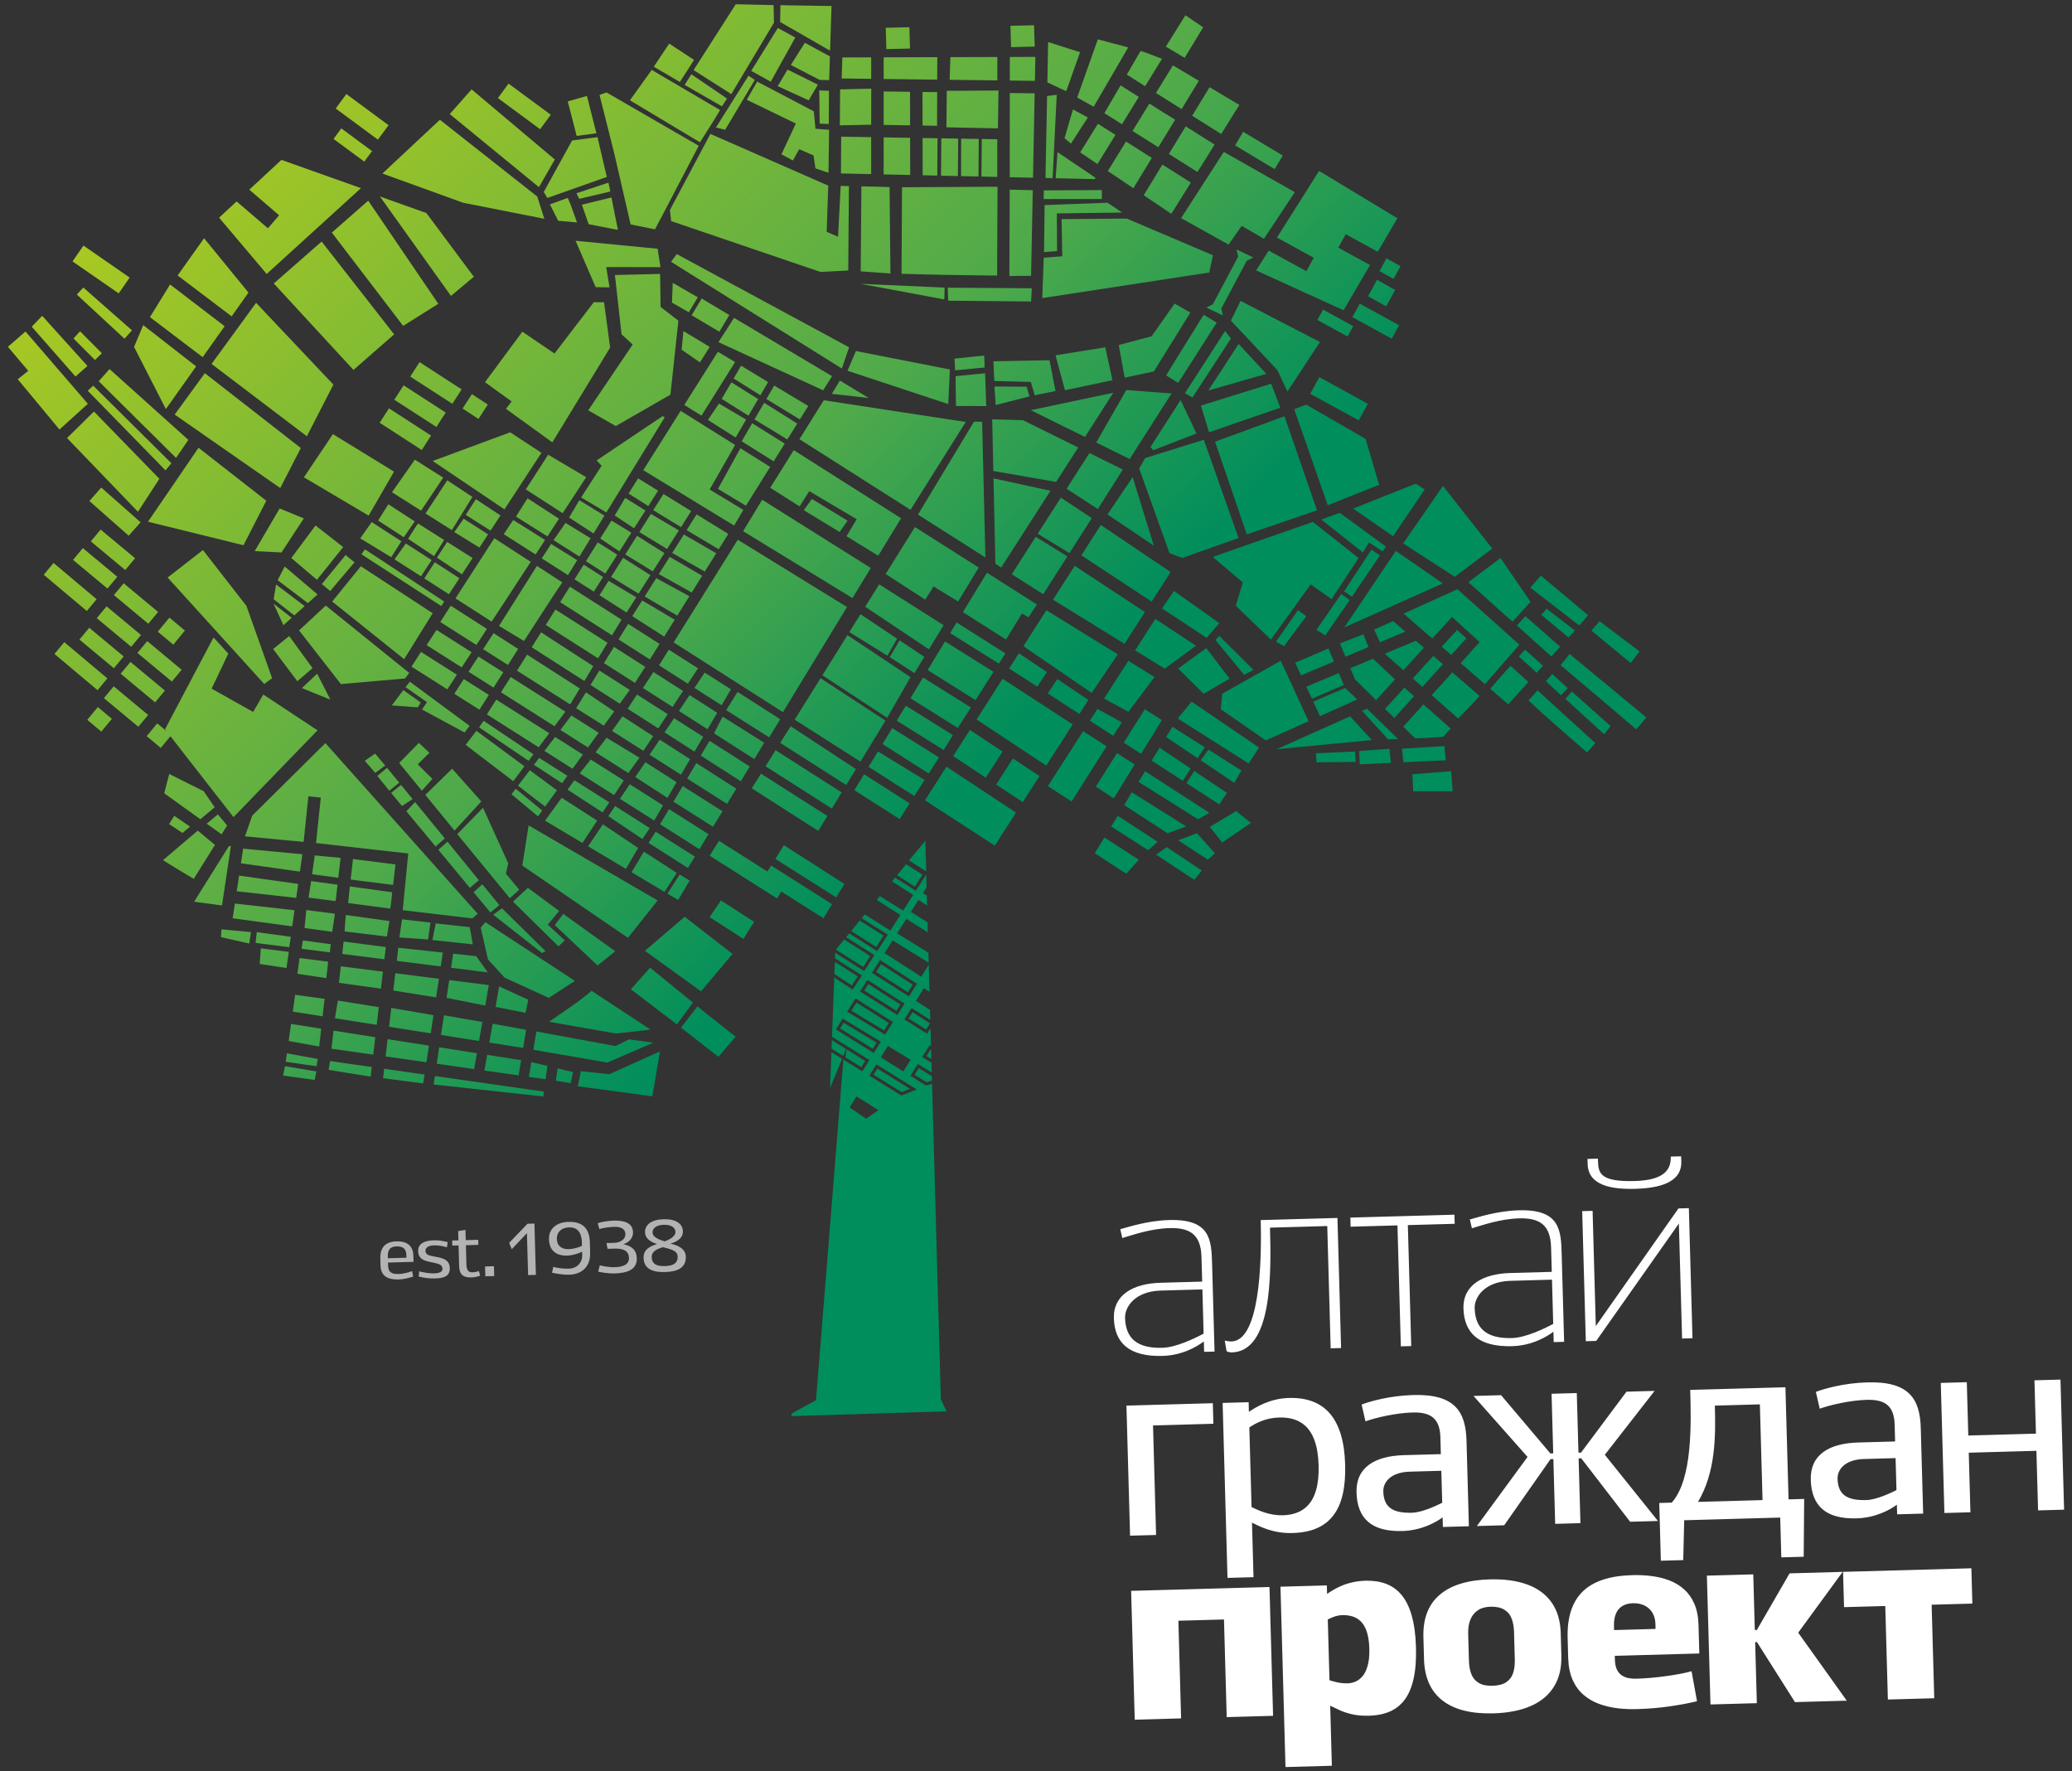
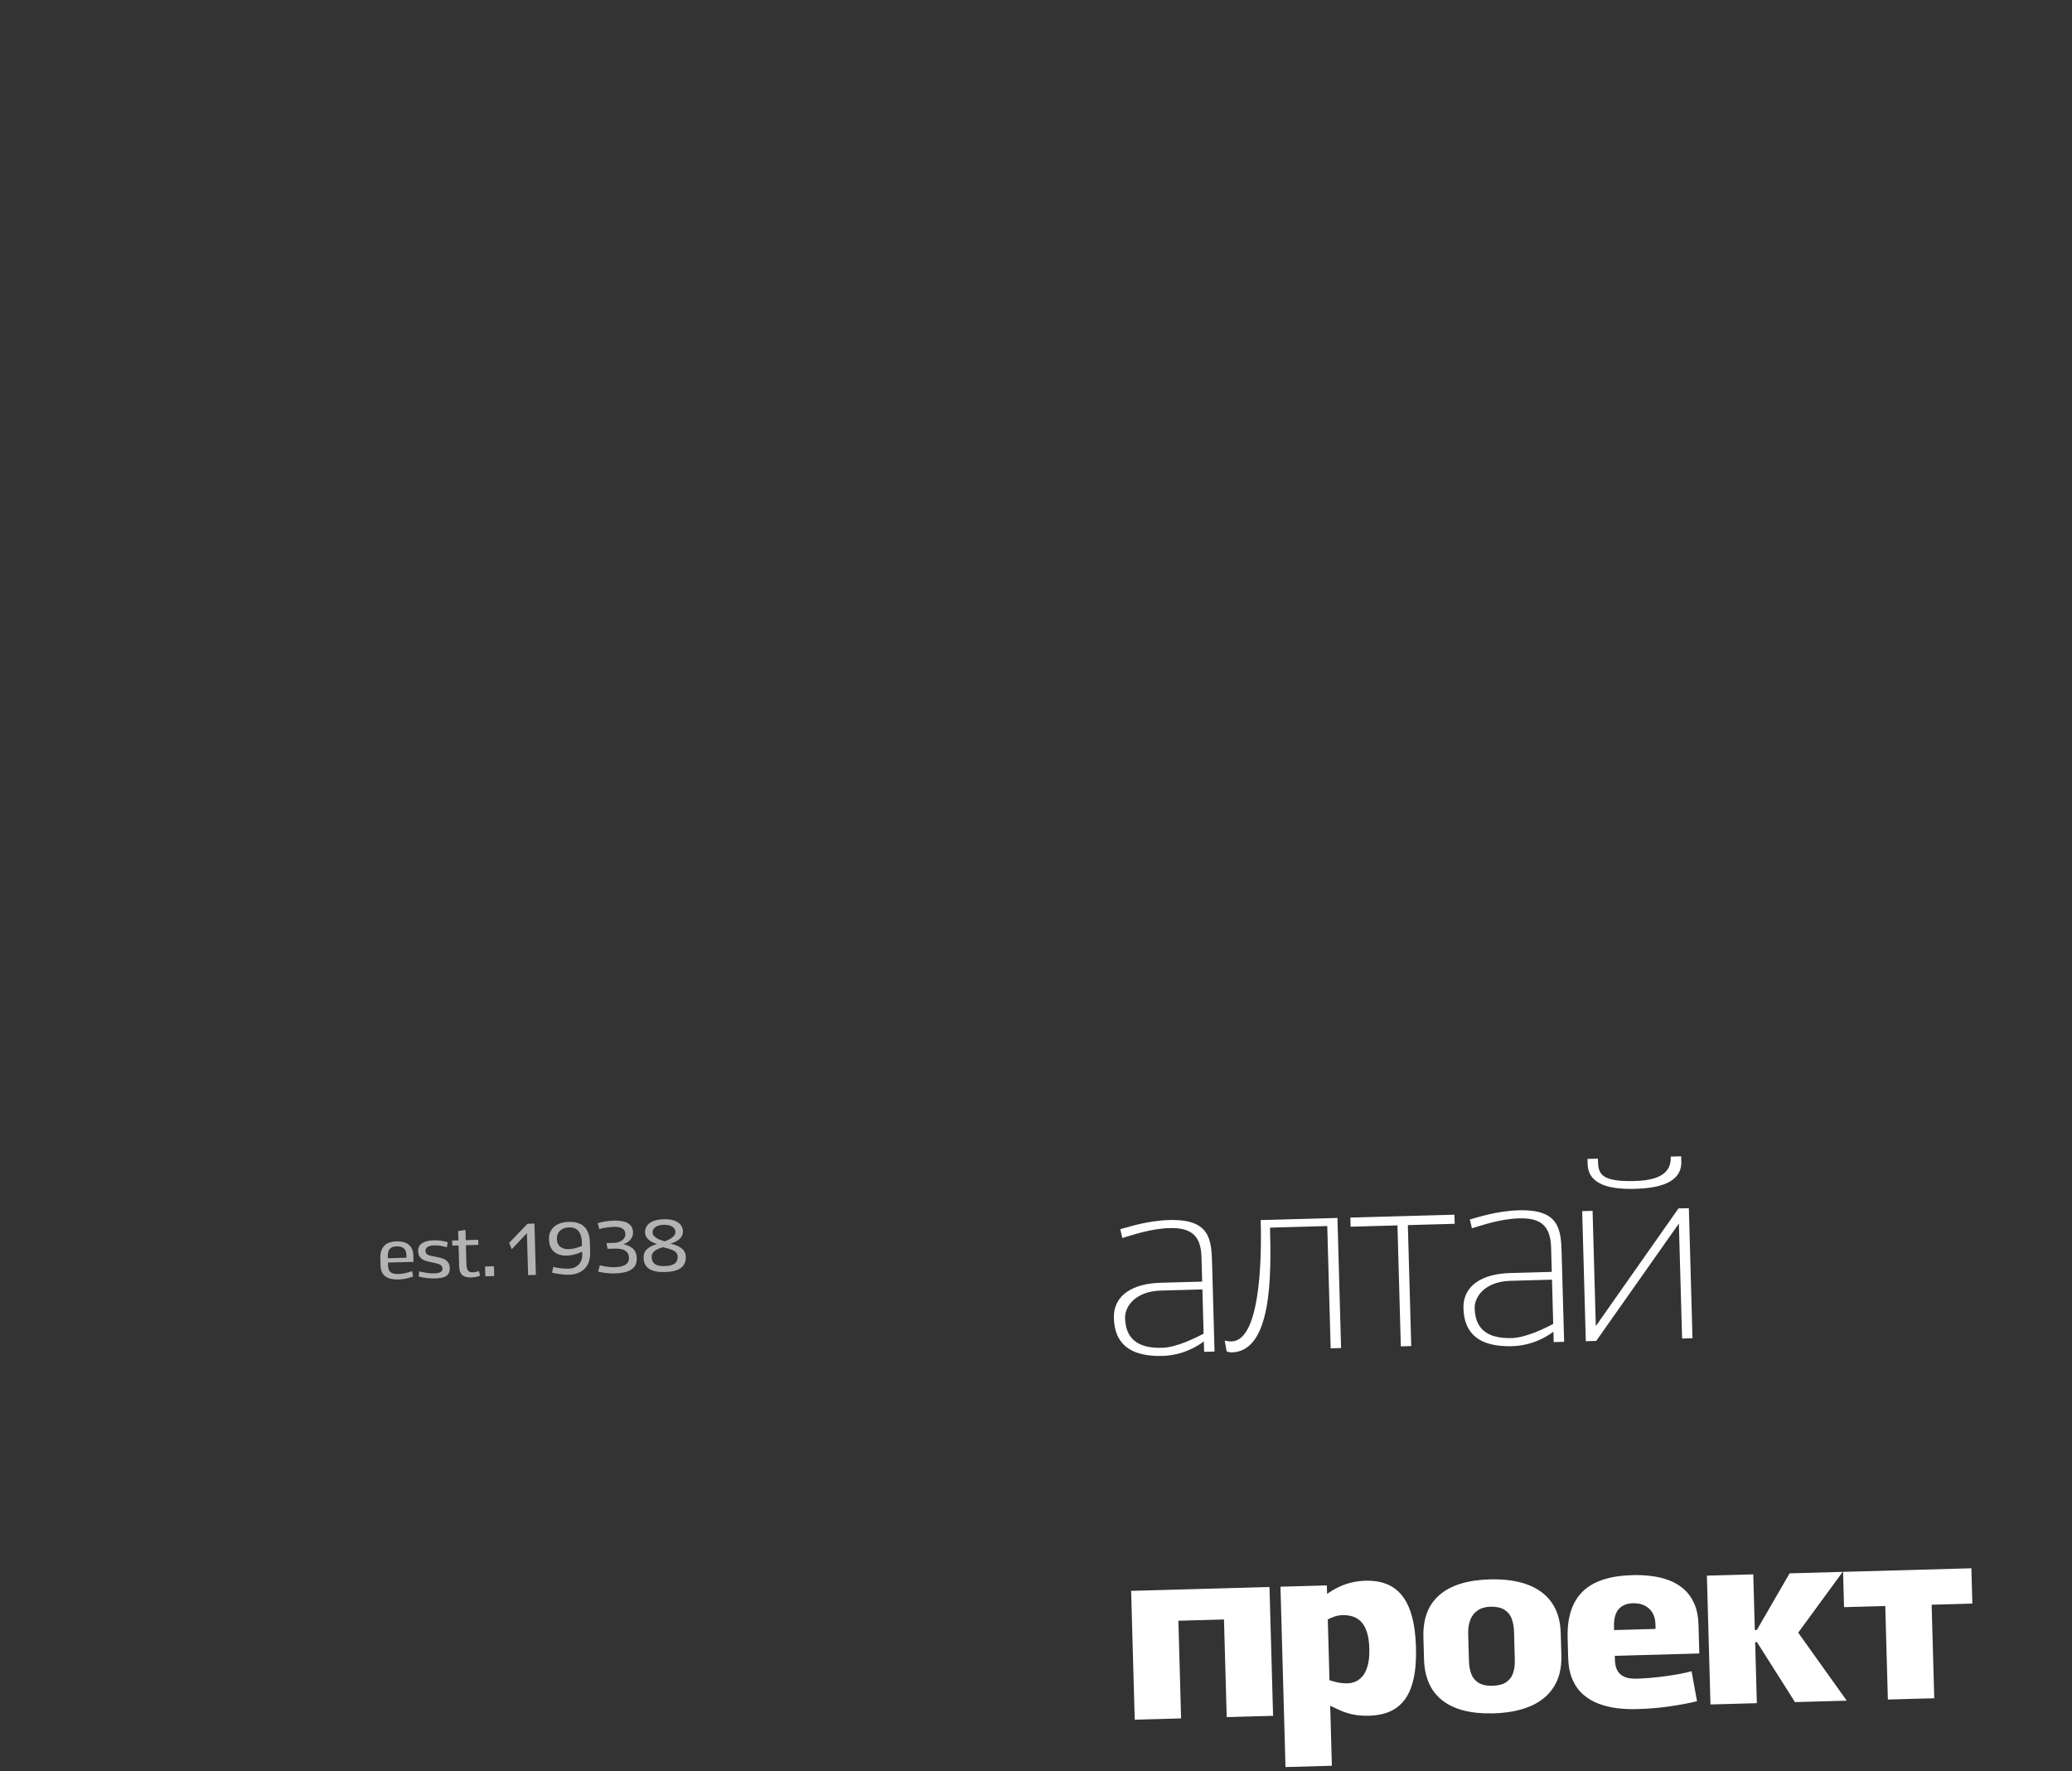
<svg xmlns="http://www.w3.org/2000/svg" width="131" height="112" viewBox="0 0 131 112" fill="none">
  <rect x="0" y="0" width="131" height="112" fill="#333333" stroke="none" />
-   <path fill-rule="evenodd" clip-rule="evenodd" d="M11.13 28.952L6.243 24.106L6.925 23.334L11.909 27.813L11.13 28.952ZM83.414 23.848L86.482 25.529L85.906 26.58L82.838 24.898L83.414 23.848ZM21.578 8.117L23.523 9.552L23.031 10.218L21.087 8.783L21.578 8.117ZM6.185 44.706L7.075 45.45L6.408 46.258L5.518 45.514L6.185 44.706ZM9.941 45.739L10.523 46.225L10.434 46.111L13.499 40.307L14.435 41.326L13.38 43.541L16.006 45.016L16.646 43.913L20.076 46.179L14.763 51.667L10.776 46.55L10.165 47.291L9.274 46.547L9.941 45.739ZM10.71 39.05L11.691 39.87L10.957 40.761L9.975 39.941L10.71 39.05ZM7.189 43.396L9.367 45.207L8.746 45.953L6.569 44.142L7.189 43.396ZM9.31 40.538L11.487 42.349L10.867 43.095L8.689 41.283L9.31 40.538ZM4.064 40.603L6.788 42.893L6.168 43.639L3.444 41.348L4.064 40.603ZM8.249 41.852L10.426 43.664L9.806 44.41L7.628 42.598L8.249 41.852ZM5.642 39.693L7.82 41.505L7.2 42.251L5.022 40.439L5.642 39.693ZM6.739 38.34L8.916 40.151L8.296 40.897L6.118 39.085L6.739 38.34ZM3.386 35.596L6.11 37.887L5.49 38.632L2.766 36.342L3.386 35.596ZM7.82 36.881L9.998 38.693L9.378 39.439L7.2 37.627L7.82 36.881ZM5.238 34.656L7.416 36.468L6.796 37.213L4.618 35.402L5.238 34.656ZM6.363 33.485L8.541 35.297L7.92 36.043L5.742 34.231L6.363 33.485ZM87.658 16.333L88.547 16.828L88.106 17.633L87.216 17.139L87.658 16.333ZM21.899 5.946L24.567 7.916L23.893 8.829L21.225 6.86L21.899 5.946ZM6.402 30.828L8.889 33.022L8.138 33.873L5.651 31.679L6.402 30.828ZM32.154 5.286L34.823 7.256L34.148 8.169L31.48 6.2L32.154 5.286ZM78.6 8.333L81.104 9.836L80.589 10.693L78.086 9.19L78.6 8.333ZM83.649 19.577L85.558 20.623L85.2 21.276L83.291 20.23L83.649 19.577ZM87.062 17.694L88.207 18.332L87.639 19.369L86.493 18.732L87.062 17.694ZM85.972 19.202L88.459 20.565L87.992 21.416L85.505 20.053L85.972 19.202ZM63.884 1.632L65.378 1.598L65.418 2.946L63.924 2.981L63.884 1.632ZM55.999 1.756L57.493 1.721L57.533 3.07L56.039 3.104L55.999 1.756ZM5.278 15.528L8.198 17.55L7.505 18.55L4.585 16.528L5.278 15.528ZM29.836 24.919L30.842 25.579L30.252 26.49L29.247 25.831L29.836 24.919ZM26.527 22.898L29.188 24.62L28.599 25.531L25.937 23.81L26.527 22.898ZM25.519 24.364L28.18 26.086L27.591 26.997L24.929 25.275L25.519 24.364ZM24.593 25.819L27.255 27.541L26.665 28.453L24.004 26.731L24.593 25.819ZM57.444 64.398L58.552 65.097L58.798 64.706L57.692 64.001L57.444 64.398ZM55.687 66.856L56.136 66.135L57.578 67.007L57.115 67.744L55.687 66.856ZM57.008 69.056L57.534 68.848L55.472 67.564L55.23 67.954L57.008 69.056ZM56.989 69.27L54.965 68.015L55.411 67.299L57.961 68.886L56.989 69.27ZM53.713 70.026L54.15 69.323L55.536 70.192L54.766 70.736L53.713 70.026ZM53.34 64.669L53.112 65.026L55.182 66.314L55.422 65.928L53.34 64.669ZM53.279 64.407L55.689 65.864L55.243 66.58L52.845 65.087L53.279 64.407ZM54.153 63.396L53.828 63.904L55.902 65.158L56.196 64.685L54.153 63.396ZM54.094 63.131L56.461 64.624L55.965 65.421L53.56 63.967L54.094 63.131ZM54.901 62.223L54.642 62.63L56.676 63.914L56.926 63.513L54.901 62.223ZM54.843 61.958L57.19 63.453L56.738 64.18L54.376 62.69L54.843 61.958ZM55.703 60.968L55.392 61.456L57.408 62.74L57.706 62.26L55.703 60.968ZM55.645 60.702L57.97 62.201L57.468 63.007L55.126 61.514L55.645 60.702ZM59.846 89.237L50.04 89.541L50.058 89.373L51.592 88.53L53.321 67L54.521 67.74L54.967 67.023L52.602 65.551L52.745 61.809L53.912 62.57L54.5 61.679L52.791 60.595L52.804 60.242L54.634 61.402L55.284 60.391L53.495 59.256L53.691 59.018L55.462 60.142L56.128 59.099L54.482 58.056L54.678 57.818L56.293 58.842L56.924 57.854L55.433 56.899L55.628 56.662L57.101 57.576L57.735 56.583L56.395 55.728L56.591 55.49L57.9 56.326L58.56 55.291L58.583 56.101L58.35 56.467L58.598 56.623L58.615 57.253L58.068 56.908L57.59 57.656L58.645 58.319L58.662 58.951L57.308 58.099L56.721 59.018L58.699 60.243L58.716 60.87L56.438 59.46L55.926 60.262L58.247 61.757L58.72 60.998C58.737 61.623 58.751 62.117 58.767 62.715L58.41 62.484L57.909 63.288L58.799 63.855L58.817 64.49L57.631 63.734L57.18 64.459L58.613 65.362L58.831 65.014L58.863 66.139L58.778 66.086L58.306 66.837L58.892 67.192L58.91 67.812L58.028 67.279L57.56 68.022L58.553 68.64L58.929 68.525L59.485 88.479L59.846 89.237ZM53.45 66.85L53.522 66.35L54.702 67.085L54.458 67.476L53.45 66.85ZM53.491 66.331L53.313 66.765L52.573 66.307L52.596 65.762L53.491 66.331ZM53.239 66.945L52.479 68.792L52.565 66.528L53.239 66.945ZM52.753 61.586L52.782 60.818L54.232 61.737L53.857 62.305L52.753 61.586ZM52.849 60.042L53.372 59.406L55.017 60.45L54.576 61.137L52.849 60.042ZM53.814 58.868L54.359 58.206L55.862 59.159L55.404 59.877L53.814 58.868ZM56.714 55.341L57.286 54.645L58.323 55.306L57.841 56.06L56.714 55.341ZM57.468 54.401L58.501 53.166L58.562 55.1L57.468 54.401ZM58.869 66.371L58.886 66.963L58.573 66.773L58.838 66.351L58.869 66.371ZM58.916 68.041L58.924 68.325L58.58 68.43L57.826 67.96L58.09 67.541L58.916 68.041ZM93.545 40.598L92.35 41.929L93.884 43.26L96.065 40.764L92.149 37.257L90.466 38.019V38.019L90.387 38.055L88.741 38.8L90.556 40.374L91.802 39.008L93.545 40.598ZM95.509 42.102L96.629 43.124L95.357 44.536L94.222 43.552C94.676 43.035 95.042 42.587 95.509 42.102ZM53.114 5.651L55.083 5.606L55.079 7.886L53.098 7.926L53.114 5.651ZM55.078 8.673L55.078 11.009L53.68 10.978L53.169 10.967L53.182 8.642L55.078 8.673ZM67.837 6.92L68.778 7.427L67.709 9.082L67.304 8.734L67.837 6.92ZM73.492 10.406L75.291 11.544L74.056 13.521C73.64 13.24 73.223 12.96 72.807 12.679L72.311 12.344L73.492 10.406ZM76.793 9.14L75.709 10.876L75.108 10.496L75.108 10.496L73.902 9.734L74.964 7.99C75.574 8.374 76.184 8.757 76.793 9.14ZM76.474 5.513L78.358 6.636L77.21 8.473L75.948 7.679L75.374 7.318L76.474 5.513ZM73.084 5.878L74.706 6.898L75.796 5.109L74.16 4.133L73.084 5.878ZM71.604 8.28L73.235 9.312L74.296 7.57L73.68 7.182L73.676 7.188C73.325 6.972 73.012 6.762 72.671 6.548L72.662 6.563L71.604 8.28ZM72.825 9.984L71.656 11.903L70.041 10.814L71.191 8.95L72.825 9.984ZM42.31 2.756L41.336 4.218L42.986 5.183L43.879 3.788L42.31 2.756ZM38.038 29.447L37.719 29.114L41.895 26.311L42.025 26.391L38.337 32.401L36.742 31.453L38.038 29.447ZM35.058 22.352L37.544 19.106L38.189 19.11L38.575 21.977L34.922 27.97L31.987 25.848L32.348 25.382L30.663 24.167L33.025 20.972L35.058 22.352ZM43.264 25.605L44.351 26.28L46.475 22.894L45.387 22.242L43.264 25.605ZM15.946 51.572L20.573 46.987L30.203 57.777L29.86 58.069L25.462 57.549L25.811 53.965L19.981 53.305C20.081 52.348 20.181 51.391 20.281 50.434L20.277 50.433L19.498 50.352L19.197 53.231L15.489 52.88L15.946 51.572ZM9.056 20.558L8.476 21.933L10.458 25.81L10.496 25.851L12.401 23.166L9.056 20.558ZM11.044 26.212L17.718 30.86L19.019 28.328L12.951 23.596L11.044 26.212ZM19.401 27.585L21.079 24.319L16.192 19.148L13.377 23.011L19.401 27.585ZM15.71 18.501L12.903 15.064L11.231 17.417L14.645 20.002L15.71 18.501ZM10.753 17.986L9.481 20.052L12.814 22.583L14.202 20.627L10.753 17.986ZM21.048 27.45L19.215 30.18L23.244 32.564L23.246 32.565L23.309 32.602L24.913 29.819L21.048 27.45ZM36.631 31.626L35.98 32.722L37.526 33.732L37.8 33.283H37.8L37.905 33.11L37.906 33.11L38.214 32.603L36.631 31.626ZM10.599 36.517L12.832 34.779L15.58 38.309L17.204 42.885L16.704 43.247L10.599 36.517ZM21.849 35.095L22.415 35.554L20.878 37.369L20.347 36.931L21.849 35.095ZM16.105 34.845L17.681 32.148L19.208 32.778L17.8 34.93L16.105 34.845ZM15.394 34.474L9.357 32.987L12.552 28.313L16.837 31.66L15.394 34.474ZM46.632 43.749L45.913 44.902L48.634 46.622L49.329 45.477L46.632 43.749ZM42.387 24.954L38.935 26.939L37.19 25.943L39.982 21.812L39.999 21.781L39.297 21.137L38.878 17.389L41.735 17.319L41.764 19.406L42.891 20.277L42.387 24.954ZM45.63 25.222L46.242 24.174L47.934 25.233L47.319 26.28L45.63 25.222ZM47.7 26.519L48.312 25.47L50.406 26.781L49.779 27.785L47.7 26.519ZM39.438 49.348L38.825 50.273L36.654 48.896L37.348 48.023L39.438 49.348ZM37.657 47.567L39.726 48.879L40.433 47.91L38.349 46.648L37.657 47.567ZM45.14 46.367L45.686 45.311C46.538 45.846 47.446 46.407 48.319 46.965L47.691 47.996L45.14 46.367ZM16.159 59.62L16.221 59.062L16.222 59.062L16.235 58.938L18.386 59.234L18.289 59.891L16.159 59.62ZM15.233 54.585L18.961 55.111L19.116 54.013L15.372 53.659L15.233 54.585ZM14.475 53.493C13.741 54.667 13.008 55.84 12.274 57.014L14.035 57.251C14.223 56.002 14.411 54.753 14.599 53.505L14.475 53.493ZM15.116 55.363L15.016 56.023H15.016L14.967 56.352L18.728 56.773L18.852 55.889L15.116 55.363ZM14.71 58.061L18.474 58.573L18.584 57.794H18.584L18.618 57.553L14.85 57.131C14.803 57.441 14.756 57.751 14.71 58.061ZM19.368 57.541L19.254 58.679L21.003 58.917L21.177 57.771L19.368 57.541ZM19.672 55.709L19.508 56.756L21.215 56.974C21.264 56.715 21.263 56.575 21.294 56.319L21.297 56.319L21.34 55.939L19.672 55.709ZM19.733 55.276L21.389 55.504L21.483 54.673L21.532 54.242L19.9 54.087C19.844 54.484 19.788 54.88 19.733 55.276ZM22.316 54.316L22.169 55.612L24.852 55.953L25.004 54.656L22.316 54.316ZM22.007 57.096L24.672 57.452C24.734 57.103 24.756 56.78 24.798 56.417L22.12 56.047C22.08 56.397 22.045 56.745 22.007 57.096ZM21.868 57.853C21.823 58.227 21.814 58.518 21.784 58.891L24.462 59.219L24.626 58.237L24.599 58.233L21.868 57.853ZM69.264 11.241L69.21 11.326L66.742 11.269L66.86 9.62C67.661 10.16 68.463 10.7 69.264 11.241ZM66.201 6.071L66.811 5.997L66.55 11.265L66.1 11.255L66.201 6.071ZM43.853 4.432L46.515 0.271L48.908 0.322L48.934 1.434L46.235 5.95L43.853 4.432ZM39.828 6.343L41.203 4.421L45.527 6.959C45.095 7.691 44.689 8.303 44.257 8.999L39.828 6.343ZM38.348 5.845L44.177 9.217L41.924 13.526L41.411 14.499L39.87 14.191L38.837 9.704L37.905 6.004C38.063 5.95 38.193 5.893 38.348 5.845ZM34.768 12.923L35.896 12.514L36.061 12.902L36.063 12.901L36.48 14.064L35.293 13.96L34.768 12.923ZM37.109 6.068L37.708 8.428L36.46 8.595L35.897 6.412L37.109 6.068ZM28.435 7.212L29.817 5.652L35.079 10.085L34.074 11.834L28.435 7.212ZM22.821 11.896L17.794 10.109L15.763 11.992L17.647 13.612L16.939 14.435L14.961 12.735L13.852 13.763L16.862 17.323V17.323L22.821 11.896ZM24.02 12.422L26.785 13.409L26.839 13.424L26.959 13.47L26.959 13.471L29.958 17.498L28.512 18.71L24.02 12.422ZM27.712 19.211L25.488 20.605L20.98 14.706L23.281 12.688L27.712 19.211ZM22.348 23.39L17.311 17.924L20.334 15.272L24.921 21.142L22.348 23.39ZM31.673 43.772L32.289 42.806L35.746 44.998L35.057 45.918L31.673 43.772ZM26.617 41.219L26.016 42.15L28.282 43.586C28.484 43.277 28.686 42.968 28.888 42.66L26.617 41.219ZM27.836 39.329L28.499 38.3L30.784 39.764L30.12 40.778L27.836 39.329ZM32.233 56.793L28.909 52.741L30.538 51.076L32.132 54.584L31.985 55.241L32.829 56.257L32.233 56.793ZM27.341 49.25L26.41 48.329L27.151 47.599L26.483 46.971L25.239 48.242L26.673 49.995L27.341 49.25ZM28.586 48.604L30.431 50.675L28.737 52.519L26.892 50.262L28.586 48.604ZM42.788 55.197L42.012 56.392L39.933 55.152L40.705 53.85C41.407 54.291 42.086 54.737 42.788 55.197ZM35.512 50.441L37.756 51.888L36.822 53.298L34.46 51.89C34.81 51.407 35.161 50.924 35.512 50.441ZM35.118 38.542L38.409 40.641L37.813 41.626L34.506 39.515C34.71 39.19 34.914 38.866 35.118 38.542ZM33.617 40.926L34.211 39.982L37.512 42.121L36.944 43.058L33.617 40.926ZM32.685 42.404L33.324 41.391L36.657 43.532L36.048 44.537L32.685 42.404ZM28.724 43.867L29.325 42.936L30.907 43.94L30.535 44.524H30.535L30.312 44.874L28.724 43.867ZM26.971 40.79L29.191 42.198C29.4 41.878 29.609 41.559 29.818 41.239L27.597 39.831L26.971 40.79ZM53.585 32.922L53.087 33.639L50.82 32.258L51.331 31.548L53.585 32.922ZM33.946 35.783L35.554 36.824L35.017 37.617H35.017L33.129 40.528L31.55 39.576L33.946 35.783ZM38.695 40.17L39.296 39.179C38.207 38.484 37.118 37.79 36.03 37.095L35.413 38.074L38.695 40.17ZM43.587 37.698L41.491 36.558L40.76 37.716L42.821 38.925C43.076 38.516 43.332 38.107 43.587 37.698ZM31.253 34.03L33.558 35.525L31.085 39.303L28.798 37.837L31.253 34.03ZM42.659 39.184L40.602 37.966L39.974 38.96L41.994 40.249L42.659 39.184ZM22.853 35.046L23.075 34.734L28.083 38.033L27.902 38.321L22.853 35.046ZM25.803 34.069C26.023 33.728 26.2 33.42 26.428 33.098L28.08 34.143L27.444 35.163L25.803 34.069ZM27.625 35.259L28.271 34.264L29.881 35.284L29.207 36.314L27.625 35.259ZM26.826 36.573L27.488 35.55L29.045 36.562L28.644 37.176L28.643 37.175L28.553 37.314L28.384 37.572L26.826 36.573ZM24.944 35.367L25.659 34.363L27.29 35.415L26.616 36.439L24.944 35.367ZM23.5 33.012L22.776 34.04L24.734 35.232L25.376 34.222L23.5 33.012ZM23.907 32.913L24.552 31.884L26.22 32.966L25.53 33.969L23.907 32.913ZM34.253 35.307L34.844 34.392L36.492 35.421L35.91 36.365L34.253 35.307ZM32.45 32.879L34.462 34.143L34.171 34.589V34.589L34.047 34.778L34.047 34.778L33.863 35.059L31.85 33.773L32.45 32.879ZM33.352 31.508L35.343 32.798L34.612 33.914L32.622 32.663L33.352 31.508ZM37.34 34.032L35.752 33.064L34.998 34.154L36.635 35.188L37.343 34.033L37.34 34.032V34.032ZM46.892 27.902L47.558 26.761L49.614 28.048L48.914 29.169L46.892 27.902ZM61.578 26.664L62.094 26.668L62.302 35.248L58.038 32.536L61.578 26.664ZM48.453 25.228L48.949 24.378L51.101 25.668L50.569 26.52L48.453 25.228ZM46.855 23.122L48.563 24.158L48.076 24.991L46.384 23.931L46.855 23.122ZM76.487 52.284L78.159 51.287L79.086 52.032L77.275 53.27L76.487 52.284ZM69.281 49.737L70.42 50.479L71.736 48.336L70.624 47.617L69.281 49.737ZM72.378 44.846L73.459 45.531L72.148 47.665L71.049 46.955L72.378 44.846ZM43.728 19.933L44.365 18.874L46.113 19.922L45.48 20.974L43.728 19.933ZM43.097 22.116L44.258 22.912L44.87 21.932L43.207 20.935L43.097 22.116ZM47.161 31.975L45.393 30.912L46.811 28.342L48.694 29.522C48.28 30.186 47.863 30.852 47.451 31.512H47.451L47.161 31.975ZM37.949 34.049L38.662 32.917L39.916 33.681L39.567 34.229H39.567L39.488 34.352H39.489L39.163 34.862L37.949 34.049ZM36.323 36.629L36.906 35.704L38.129 36.485L37.542 37.407L36.323 36.629ZM37.902 37.637L38.478 36.725L40.228 37.767L39.614 38.73L37.902 37.637ZM39.396 35.272L41.122 36.362L40.375 37.535L38.636 36.475L39.396 35.272ZM84.994 39.672L88.251 34.833L91.221 36.889L84.994 39.672ZM76.101 19.901L73.725 23.736L74.49 24.209C75.307 22.931 76.111 21.69 76.923 20.401L76.101 19.901ZM75.393 25.135L74.921 24.859C75.927 23.291 75.923 23.289 74.921 24.859L77.453 20.934L77.822 21.405L75.393 25.135ZM39.74 31.205L39.934 30.899H39.933L40.344 30.247L41.608 31.025L40.989 31.997L39.74 31.205ZM40.809 32.279L39.528 31.483L38.865 32.595L40.086 33.401C40.333 33.024 40.567 32.659 40.809 32.279ZM41.151 32.493L42.921 33.539L42.175 34.711L40.424 33.644L41.151 32.493ZM39.533 35.055L40.277 33.877L40.283 33.882V33.882L42.009 34.97L41.273 36.126L39.533 35.055ZM55.994 36.294L58.498 37.914L59.026 37.078L59.367 37.294L59.371 37.29L60.575 38.032L61.882 35.886L57.847 33.326L55.994 36.294ZM64.705 40.857L69.019 43.813L70.669 41.372L66.158 38.587L65.293 39.935L65.294 39.937L65.209 40.071L65.207 40.07L65.046 40.322L65.047 40.323L64.705 40.857ZM58.731 41.056L59.66 39.532L55.586 36.947L54.701 38.364L58.731 41.056ZM4.772 23.807L5.529 23.14L2.668 19.969L2.008 20.657L4.772 23.807ZM10.463 29.74L5.546 24.704L5.893 24.387L10.837 29.291L10.463 29.74ZM4.238 27.698L5.94 26.02L10.077 30.274L8.722 32.358L4.238 27.698ZM87.628 34.558L84.705 32.427L83.536 32.85L86.171 34.931L86.549 34.295L87.414 34.873L87.628 34.558ZM70.731 21.817L72.809 21.261L74.267 19.194L75.259 19.765L72.951 23.488L71.107 23.877L70.731 21.817ZM78.826 33.788L76.821 27.928L81.21 26.32L83.267 32.271L78.826 33.788ZM91.151 40.89L92.126 39.831L92.708 40.366L91.755 41.413L91.151 40.89ZM89.993 44.539L91.72 46.062L91.233 46.595C90.597 46.626 90.083 46.67 89.468 46.682L88.719 45.95L89.993 44.539ZM91.822 42.513L93.546 44.007C93.113 44.499 92.656 44.941 92.192 45.429L90.52 43.955L91.822 42.513ZM87.565 44.822L88.37 43.939V43.939L88.79 43.478L89.403 44.019L88.156 45.4L87.565 44.822ZM90.621 41.471L91.228 41.998L90.886 42.377H90.886L90.357 42.962L90.357 42.962L89.931 43.434L89.321 42.897L90.621 41.471ZM87.553 41.338L89.517 40.514L90.025 40.955L89.707 41.305V41.305L88.73 42.376L87.553 41.338ZM86.808 41.651L88.2 42.957L87.001 44.271L85.668 42.955L85.374 42.253L86.808 41.651ZM89.347 50.031L89.298 48.959L91.746 48.759L91.845 50.033L89.347 50.031ZM88.636 47.34L91.319 47.175L91.375 47.758L91.381 47.752L91.406 48.073L88.73 48.198L88.636 47.34ZM77.574 50.136L77.089 50.861L75.01 49.516L75.507 48.748L77.574 50.136ZM71.08 50.909L71.556 50.096L74.992 52.251L73.821 52.686L71.08 50.909ZM69.804 44.169L71.344 45.005L72.995 42.808L71.339 41.785L69.804 44.169ZM76.102 43.865L74.49 42.275L76.268 40.98L77.741 42.912L77.741 42.912L76.102 43.865ZM71.188 34.266L74.013 36.169L72.812 38.039L68.371 35.114L69.598 33.195L71.188 34.266ZM80.713 47.374L83.748 46.015L83.982 45.91L85.359 45.294L86.112 46.114H86.112L86.735 46.794L80.713 47.374ZM78.944 48.273L74.46 45.429L75.34 44.367L79.602 47.265L78.944 48.273ZM63.13 5.723L59.859 5.742L59.836 8.049L63.093 8.118L63.13 5.723ZM103.457 46.116L98.668 42.053L99.239 41.351L104.091 45.365L103.457 46.116ZM100.338 47.58L100.863 46.982L97.212 43.654L96.642 44.286C97.825 45.421 99.101 46.478 100.338 47.58ZM100.616 39.874L101.134 39.279L103.66 41.189L103.097 41.919L100.616 39.874ZM99.834 39.541L96.757 37.157L97.418 36.394L100.401 38.898L99.983 39.4L99.834 39.541ZM85.553 32.157L89.508 30.585L90.079 30.945L88.072 33.903C87.231 33.32 86.393 32.74 85.553 32.157ZM76.07 1.726L74.899 3.656L73.709 2.947L74.947 0.965L76.07 1.726ZM72.402 5.449L73.466 3.719C73.002 3.541 72.58 3.37 72.113 3.219L71.24 4.719C71.63 4.964 72.019 5.209 72.402 5.449ZM70.523 8.528L69.386 10.372L69.165 10.223L68.512 9.783L68.512 9.783L68.293 9.636L69.415 7.827C69.784 8.061 70.153 8.294 70.523 8.528ZM70.845 5.399L72.002 6.127L70.936 7.857L69.824 7.154L70.845 5.399ZM68.104 6.167L69.148 6.748L71.33 2.997L69.41 2.486L68.104 6.167ZM66.218 5.21L67.412 5.765L68.285 3.302L66.268 2.656L66.218 5.21ZM53.63 17.023L53.629 17.103L51.874 17.195L42.432 13.979L42.354 13.281L44.914 8.466L52.365 11.736L52.267 14.657L52.985 14.97L53.152 11.754L53.673 11.766C53.659 13.518 53.644 15.27 53.63 17.023ZM56.242 11.829L56.297 17.294L54.416 17.157L54.423 16.395H54.422L54.431 15.464H54.43L54.461 11.783C55.074 11.785 55.625 11.813 56.242 11.829ZM55.868 8.686L57.541 8.714L57.546 11.064L55.867 11.027L55.868 8.686ZM55.868 5.784L57.536 5.804L57.54 7.926L55.868 7.899L55.868 5.784ZM51.556 8.139L52.418 8.206L52.382 10.922L51.554 10.646L51.435 9.826L50.527 9.433L50.13 10.146L49.406 9.758L50.316 7.81L47.217 6.308L47.87 5.157L51.452 7.038L51.556 8.139ZM52.399 7.842L52.408 6.158H52.408L52.411 5.741L51.797 5.718L51.824 7.816L52.399 7.842ZM63.845 3.603L63.844 5.093L65.431 5.113L65.461 3.598L63.845 3.603ZM60.087 3.613L60.04 5.046L63.055 5.084L63.056 3.605L60.087 3.613ZM59.259 3.615L55.869 3.625L55.869 4.995L59.254 5.037L59.255 4.719H59.255L59.259 3.615ZM53.214 4.962L55.08 4.985L55.08 3.915L55.08 3.627L53.256 3.632L53.214 4.962ZM49.998 4.109L51.826 5.053L52.423 5.067L52.471 3.566L50.888 2.706L49.998 4.109ZM71.856 33.765L72.95 34.502L71.612 30.169L70.022 32.53L71.856 33.765ZM72.024 29.622L73.942 34.974L74.743 35.28L78.308 34.021L76.111 27.81L72.402 28.961L72.024 29.622ZM83.944 31.946L86.138 31.074V31.074L87.194 30.654L86.339 27.749L82.588 25.585L81.828 25.875L83.944 31.946ZM82.064 38.581L82.59 38.962L81.183 40.853L80.674 40.571L82.064 38.581ZM88.851 39.937L87.248 40.609L86.88 39.812C87.29 39.628 87.673 39.45 88.084 39.272L88.851 39.937ZM73.643 42.279L71.766 41.121L73.044 39.133L75.616 40.828L73.643 42.279ZM66.008 15.94L66.833 15.873L66.818 13.493L70.946 13.44L70.02 12.819L66.043 12.968L66.008 15.94ZM58.324 5.814L59.252 5.825L59.245 7.954L58.328 7.939L58.324 5.814ZM37.405 62.648C36.615 63.337 35.58 63.992 34.714 64.606L38.946 65.349L41.128 65.102L37.405 62.648ZM31.246 57.887L34.274 60.262L34.489 60.135L31.736 57.431L31.18 57.839L31.246 57.887ZM33.375 56.139L32.435 57.01L35.309 59.836L35.554 59.604L35.552 59.602L35.704 59.457L34.631 58.465L35.354 57.6L33.375 56.139ZM1.786 23.449L0.5 21.928L1.613 20.962L5.556 25.532L3.76 27.158L1.122 23.978L1.786 23.45L1.786 23.449ZM5.27 18.181L4.857 18.624L7.869 21.415L8.345 20.888L5.27 18.181ZM4.648 21.402L5.06 20.947L6.441 22.335L6.006 22.764L4.648 21.402ZM77.277 43.862L77.181 44.842L80.029 46.815L82.736 45.603L80.975 41.78L77.277 43.862ZM65.233 18.226L59.925 18.191C59.917 18.463 59.943 18.729 59.953 19.011L65.19 19.063L65.233 18.226ZM59.723 18.185L54.416 17.946L59.702 18.932L59.723 18.185ZM62.283 23.603L62.355 25.675L60.439 25.673L60.416 23.785L62.283 23.603ZM63.839 11.205L63.843 5.882L65.415 5.901L65.367 8.352H65.367L65.311 11.237L63.839 11.205ZM63.839 11.992L63.818 17.452L65.189 17.438L65.296 12.025C64.81 12.014 64.324 12.003 63.839 11.992ZM57.029 11.841L56.999 17.312C58.991 17.374 60.863 17.404 62.867 17.423L62.868 17.421L62.941 17.422L62.941 17.424L63.045 17.424L63.046 16.497H63.046V16.268H63.046L63.068 11.806L57.029 11.841ZM12.876 50.025L10.7 48.937L10.44 49.943H10.44L10.384 50.159L12.668 51.8L13.574 51.044L12.876 50.025ZM29.7 58.623L27.548 58.385L27.339 59.438L29.893 59.71L29.7 58.623ZM30.391 58.651L30.852 60.665L31.906 61.816L34.696 63.094L36.349 62.022L30.691 58.311L30.391 58.651ZM43.058 64.979L45.423 66.82L46.509 65.549L44.092 63.634L43.058 64.979ZM33.722 66.375L38.406 67.184L41.308 65.928L39.768 65.718L38.913 66.143L33.913 65.218L33.722 66.375ZM35.251 67.553L36.236 67.788L36.077 68.491L35.148 68.334C35.182 68.074 35.217 67.813 35.251 67.553ZM30.497 64.62L30.288 65.819L27.883 65.44L28.069 64.195C28.884 64.335 29.688 64.477 30.497 64.62ZM20.308 65.043L18.402 64.742L18.25 65.82L20.18 66.173L20.308 65.043ZM20.397 64.26L18.511 63.963L18.66 62.901L20.522 63.154L20.397 64.26ZM21.725 59.533L21.637 60.316L24.303 60.654L24.393 59.88L21.725 59.533ZM21.43 62.143L21.548 61.098L24.211 61.436L24.085 62.512L21.43 62.143ZM12.249 55.57L13.591 53.423L12.505 52.519L10.306 54.385C10.936 54.794 11.594 55.171 12.249 55.57ZM52.064 58.061L52.607 57.169L48.758 54.729L48.521 55.107L45.457 53.164L44.869 54.106L49.131 56.808L49.398 56.37L52.064 58.061ZM52.867 56.744L53.386 55.892L49.561 53.442L49.022 54.306L52.867 56.744ZM77.266 19.922L76.27 19.445L76.677 19.244L78.28 16.23L78.181 15.773L79.242 16.282L78.823 16.489L77.219 19.503L77.315 19.947L77.266 19.922ZM33.422 52.19L41.578 56.934L39.702 59.299L33.023 54.729L33.422 52.19ZM41.245 69.32L36.532 68.683L36.726 67.73L38.53 67.921L41.728 66.478L41.245 69.32ZM41.103 61.188L43.809 63.392L42.8 64.772L39.889 62.553L41.103 61.188ZM35.609 57.783L38.898 60.146L37.782 61.047L35.077 58.495L35.609 57.783ZM64.906 24.451L65.088 25.061L62.951 25.613L62.873 24.438L64.906 24.451ZM66.355 22.778L62.807 22.844L62.863 24.091L65.174 24.148L65.42 24.994L66.733 24.725L66.355 22.778ZM20.776 67.647L23.435 68.075L23.506 67.466L20.869 67.09L20.776 67.647ZM21.087 65.165L20.957 66.308L23.598 66.684L23.727 65.581L21.087 65.165ZM23.949 63.681L21.36 63.264L21.176 64.383L23.818 64.799L23.949 63.681ZM25.912 43.104L25.642 43.447L26.995 44.395L26.684 44.863L29.371 46.313L29.688 45.892L25.912 43.104ZM31.206 40.035L30.545 41.047L32.116 42.043L32.761 41.031L31.206 40.035ZM29.624 42.473L31.204 43.475L31.819 42.508L30.246 41.511L29.624 42.473ZM44.322 62.681L46.316 60.315L43.29 57.968L40.775 60.119L44.322 62.681ZM33.224 64.039L33.402 63.214L31.558 62.369L31.332 63.663L33.224 64.039ZM30.905 62.286L28.401 61.968L28.233 63.093L30.679 63.58L30.905 62.286ZM27.749 61.886L24.994 61.536L24.866 62.629L27.573 63.065L27.749 61.886ZM27.406 64.189L24.738 63.728L24.598 64.922L27.234 65.337L27.406 64.189ZM20.052 42.597L19.087 43.506L20.887 44.236L20.052 42.597ZM25.502 43.633L24.771 44.603L26.419 44.725L26.598 44.419L25.502 43.633ZM24.471 48.548L23.855 49.06L24.616 49.997L25.241 49.486L24.471 48.548ZM27.417 68.569L34.351 69.33L34.392 69.021L27.497 68.036L27.417 68.569ZM24.288 67.578L24.218 68.172L26.751 68.504L26.846 67.943L24.288 67.578ZM24.355 48.403L23.716 47.65L23.066 48.103L23.727 48.869L24.355 48.403ZM25.354 49.628L24.727 50.135L25.417 50.966L26.087 50.524L25.354 49.628ZM26.244 50.716L25.691 51.295L27.542 53.524L28.122 53.012L26.244 50.716ZM28.292 53.22L27.715 53.732L29.707 56.137L30.278 55.657L28.292 53.22ZM25.249 59.271L27.067 59.404L27.213 58.334L25.418 58.126L25.249 59.271ZM30.105 60.457L28.649 60.299L28.517 61.19L30.844 61.485L30.105 60.457ZM30.495 55.914L29.942 56.413L31.007 57.695L31.572 57.229L30.495 55.914ZM33.438 68.09L34.496 68.241L34.608 67.399L33.593 67.157L33.438 68.09ZM33.265 65.112L31.146 64.727L30.937 65.921L33.076 66.258L33.265 65.112ZM25.182 59.924L25.085 60.754L27.865 61.107L27.996 60.229L25.182 59.924ZM24.507 65.704L24.379 66.796L26.962 67.165L27.118 66.116L24.507 65.704ZM27.613 67.258L29.978 67.596L30.153 66.594L27.767 66.218L27.613 67.258ZM30.628 67.689L32.788 67.997L32.947 67.034L30.802 66.696L30.628 67.689ZM13.775 51.494L13.07 52.081L14.009 52.753L14.359 52.194L13.775 51.494ZM11.018 51.582L10.69 52.105L11.539 52.666L12.017 52.268L11.018 51.582ZM18.942 60.576L18.802 61.572L20.631 61.845L20.749 60.805L18.942 60.576ZM16.491 59.962L16.42 60.948L18.114 61.207L18.258 60.187L16.491 59.962ZM18.14 66.6L18.065 67.135L20.01 67.417L20.091 66.957L18.14 66.6ZM20.003 67.745L18.015 67.413L17.897 68.007L19.893 68.281L20.003 67.745ZM14.007 58.761L13.967 59.253L15.758 59.658L15.867 58.935L14.007 58.761ZM19.144 59.46L19.07 59.99L20.855 60.217L20.914 59.7L19.144 59.46ZM29.441 47.096L32.452 49.394L33.158 48.451L30.119 46.209L29.441 47.096ZM33.727 47.692L30.576 45.576L30.291 45.988L33.42 48.106L33.727 47.692ZM34.725 46.36L31.377 44.237L30.781 45.171L34.059 47.25L34.725 46.36ZM37.334 43.309L39.186 44.495L39.818 43.624L37.896 42.398L37.334 43.309ZM38.185 41.928L40.143 43.178L40.797 42.165L38.818 40.902L38.185 41.928ZM36.428 44.778L38.176 45.886L38.834 44.979L37.046 43.776L36.428 44.778ZM35.43 46.155L37.176 47.262L37.852 46.333L36.126 45.239L35.43 46.155ZM32.339 50.222L34.014 51.618L34.283 51.247L32.606 49.872L32.339 50.222ZM32.752 49.679L34.463 50.999L35.213 49.967L33.496 48.7L32.752 49.679ZM33.759 48.359L35.537 49.52L35.875 49.054L34.088 47.921L33.759 48.359ZM34.422 47.481L36.2 48.608L36.852 47.709L35.095 46.595L34.422 47.481ZM37.046 35.483L38.27 36.265L39.029 35.073L37.793 34.296L37.046 35.483ZM41.3 32.257L43.056 33.328L43.701 32.314L41.947 31.234L41.3 32.257ZM39.356 45.29L38.699 46.218L40.679 47.474L41.294 46.546L39.356 45.29ZM40.272 43.914L39.683 44.814L41.619 46.055L42.215 45.154L40.272 43.914ZM38.522 50.732L36.316 49.333L35.884 49.928L38.099 51.37L38.522 50.732ZM41.311 42.493L40.65 43.502L42.52 44.695L43.186 43.689L41.311 42.493ZM45.345 45.067C44.596 44.589 44.277 44.386 43.598 43.952L42.926 44.954L44.736 46.109L45.345 45.067ZM42.016 46.309L43.909 47.523L44.458 46.585L42.619 45.411L42.016 46.309ZM44.133 42.258L42.283 41.078L41.668 42.068L43.49 43.23L44.133 42.258ZM39.108 40.433L41.089 41.698L41.703 40.715L39.715 39.447L39.108 40.433ZM46.212 43.585L44.555 42.527L43.905 43.495L45.623 44.592L46.212 43.585ZM62.932 35.648L63.302 35.883L66.415 31.03L62.813 30.247L62.932 35.648ZM63.968 36.307L65.957 37.572L67.485 35.179L65.484 33.941L63.968 36.307ZM43.412 33.518L45.44 34.731L46.047 33.759L44.04 32.523L43.412 33.518ZM41.654 36.3L43.734 37.464L44.395 36.405L42.342 35.211L41.654 36.3ZM42.5 34.961L44.559 36.142L45.284 34.981L43.236 33.796L42.5 34.961ZM53.699 39.967L56.109 41.459L56.718 40.382L54.405 38.837L53.699 39.967ZM73.775 53.562L73.094 54.038L75.507 55.628L75.982 55.044L73.775 53.562ZM70.923 45.671L69.385 44.826L68.907 45.569L70.383 46.524L70.923 45.671ZM69.962 47.189L68.481 46.231L66.249 49.705L67.753 50.678L69.962 47.189ZM63.851 42.299L65.578 43.416L66.193 42.497L64.418 41.305L63.793 42.283L63.851 42.299ZM66.241 43.845L68.246 45.142L68.815 44.257L66.849 42.938L66.241 43.845ZM45.582 56.935L44.864 57.988L47.001 59.366L47.679 58.287L45.582 56.935ZM41.068 47.721L43.056 48.981L43.631 47.999L41.708 46.767L41.068 47.721ZM40.806 48.195L40.165 49.131L42.199 50.447L42.778 49.456L40.806 48.195ZM39.197 50.508L41.361 51.881L41.921 50.923L39.815 49.587L39.197 50.508ZM66.747 22.516L67.332 24.675L70.334 24.041L69.882 21.961L66.767 22.462L66.747 22.516ZM64.677 26.568L62.73 26.513L62.802 29.78L66.773 30.471L68.169 28.294L64.677 26.568ZM67.434 30.901L69.409 32.188L70.991 29.689L68.881 28.646L67.434 30.901ZM65.608 33.748L67.617 34.971L69.03 32.759L67.073 31.465L65.608 33.748ZM70.388 24.834L65.175 25.936L68.597 27.628L70.388 24.834ZM69.308 27.979L71.424 29.025L74.07 24.878L71.21 24.661L69.308 27.979ZM74.486 53.128L76.371 54.357L76.811 53.95L75.676 52.685L74.486 53.128ZM70.253 52.256L72.593 53.758L73.193 53.227L70.668 51.581L70.253 52.256ZM69.215 53.946L71.206 55.246L72.002 54.362L69.824 52.954L69.215 53.946ZM59.84 48.474L58.481 50.602L62.895 53.468L64.236 51.381L59.84 48.474ZM62.981 49.605L64.663 50.717L65.721 49.071L64.043 47.958L62.981 49.605ZM61.321 46.154L60.264 47.809L62.324 49.171L63.387 47.523L61.321 46.154ZM72.387 38.7L67.948 35.777L66.58 37.919L71.097 40.707L72.387 38.7ZM81.394 24.756L83.456 21.627L78.435 19.024L77.823 20.272L80.764 23.404L81.394 24.756ZM85.68 47.516L83.197 47.629L83.236 48.2L85.716 48.178L85.663 47.478L85.68 47.516ZM88.847 34.444L91.975 36.47L94.351 34.688L91.23 30.723L88.717 34.354L88.847 34.444ZM73.469 38.472L76.292 40.331L77.09 39.398L74.224 37.363L73.469 38.472ZM76.395 24.691L80.067 23.639L78.311 21.75L76.395 24.691ZM75.926 25.645L76.442 27.333L80.948 25.78L80.369 24.264L75.926 25.645ZM96.767 38.055L94.87 35.284L92.835 36.812L95.63 39.312L96.767 38.055ZM63.386 42.92L61.745 45.491L66.147 48.408L67.821 45.804L63.386 42.92ZM76.454 51.387L72.398 48.764L71.985 49.437L75.753 51.805L76.454 51.387ZM72.81 48.093L74.78 49.367L75.279 48.595L73.312 47.275L72.81 48.093ZM76.404 47.397L75.912 48.07L78.038 49.497L78.487 48.717L76.404 47.397ZM73.725 46.603L75.72 47.941L76.172 47.25L74.125 45.953L73.725 46.603ZM77.087 40.207L76.85 40.475L78.66 42.669L79.249 42.356L77.087 40.207ZM99.378 43.721L98.969 44.19L101.421 46.425L101.829 45.912L99.378 43.721ZM98.693 43.962L99.118 43.51L98.144 42.618L97.739 43.069L98.693 43.962ZM97.784 38.488L97.451 38.876L99.166 40.308L99.565 39.864L97.784 38.488ZM96.441 38.961L95.904 39.553L98.085 41.507L98.639 40.892L96.441 38.961ZM96.424 41.08L96.024 41.505L97.157 42.538L97.558 42.093L96.424 41.08ZM86.707 34.753L84.978 37.393L85.475 37.732L87.244 35.121L86.707 34.753ZM83.229 39.826L83.79 40.176L85.334 37.939L84.799 37.556L83.229 39.826ZM85.041 43.501L83.031 44.365L83.457 45.281L85.812 44.226L85.041 43.501ZM82.591 43.421L82.943 44.178L84.962 43.313L84.645 42.559L82.591 43.421ZM83.993 41.003L81.886 41.905L82.258 42.704L84.34 41.83L83.993 41.003ZM87.718 46.744L88.392 46.731L86.431 44.814L86.119 44.954L87.74 46.724L87.718 46.744ZM87.844 47.348L85.938 47.486L85.968 48.327L87.941 48.235L87.844 47.348ZM86.202 40.107L84.716 40.684L85.068 41.525L86.519 40.915L86.202 40.107ZM37.181 53.512L39.573 54.938L40.348 53.613L38.115 52.12L37.181 53.512ZM38.46 51.605L40.619 53.054L41.078 52.359L38.89 50.965L38.46 51.605ZM43.601 55.679L42.969 55.294L42.199 56.504L42.875 56.906L43.601 55.679ZM83.003 33.001L76.732 35.194L76.712 35.248L78.578 36.825L78.132 38.301L80.35 40.439L82.866 36.953L84.188 37.884L85.896 35.282L83.003 33.001ZM72.739 28.265L72.911 28.467L75.647 27.41L74.643 25.294L72.739 28.265ZM62.398 36.213L60.879 38.705L63.604 40.438L64.614 38.79L65.026 39.03L65.561 38.22L62.398 36.213ZM63.154 41.96L63.566 41.314L60.482 39.357L60.072 40.028L63.154 41.96ZM61.68 44.267L62.815 42.48L59.749 40.56L58.647 42.367L61.68 44.267ZM58.359 42.839L57.561 44.149L60.557 46.027L61.384 44.732L58.359 42.839ZM59.662 47.424L60.247 46.483L57.273 44.621L56.697 45.566L59.662 47.424ZM56.878 51.789L57.512 50.795L54.631 48.956L54.017 49.963L56.878 51.789ZM57.807 50.333L58.46 49.319L55.51 47.515L54.917 48.487L57.807 50.333ZM56.41 46.038L55.797 47.042L58.721 48.911L59.367 47.89L56.41 46.038ZM56.875 40.487L56.253 41.55L57.815 42.559L58.441 41.532L56.875 40.487ZM51.995 42.696L56.091 45.387L57.566 42.815L53.58 40.158L51.995 42.696ZM54.402 48.159L55.983 45.565L51.879 42.881L50.242 45.503L54.402 48.159ZM49.995 45.921L49.327 46.968L53.503 49.635L54.116 48.628L49.995 45.921ZM52.594 51.126L53.216 50.105L49.034 47.436L48.402 48.45L52.594 51.126ZM51.734 52.537L52.309 51.594L48.111 48.916L47.531 49.844L51.734 52.537ZM53.897 37.814L55.055 35.913L48.188 31.599L46.983 33.587L53.897 37.814ZM50.554 32.02L51.166 31.055L54.166 32.83L53.518 33.903L55.527 35.139L56.971 32.769L50.184 28.463L48.699 30.84L50.554 32.02ZM49.5 45.027L53.551 38.381L46.646 34.128L42.591 40.619L49.5 45.027ZM44.305 47.776L46.836 49.399L47.405 48.465L44.859 46.841L44.305 47.776ZM42.579 50.688L45.082 52.276L45.68 51.296L43.164 49.701L42.579 50.688ZM41.732 52.116L44.219 53.693L44.796 52.745L42.298 51.162L41.732 52.116ZM41.008 53.295L43.493 54.883L43.932 54.162L41.452 52.59L41.008 53.295ZM45.966 50.827L46.551 49.867L44.025 48.248L43.445 49.228L45.966 50.827ZM62.226 22.482L60.348 22.676L60.384 23.416L62.253 23.238L62.226 22.482ZM36.448 12.22L38.469 11.549L38.588 12.108L36.62 12.573L36.448 12.22ZM27.812 7.572L33.969 12.428L34.413 13.832L29.285 12.821L24.178 10.972L27.812 7.572ZM36.391 15.223L41.579 15.728L41.757 16.893L38.327 16.885L38.537 18.17L37.66 18.156L36.391 15.223ZM38.659 12.487L39.066 14.535L37.218 14.177L36.787 12.942L38.659 12.487ZM37.776 8.672L38.365 11.188L34.606 12.517L34.377 12.139L36.172 8.882L37.776 8.672ZM67.115 13.855L71.238 13.818L76.687 16.14L76.457 17.231L65.896 18.849L65.988 16.297L67.161 16.204L67.115 13.855ZM60.056 23.361L54.116 22.195L53.581 23.441L59.954 25.55L60.056 23.361ZM18.418 35.283L20.038 36.659L21.699 34.592L19.95 33.227L18.418 35.283ZM17.269 41.038L18.798 43.072L19.76 42.248L18.286 40.216L17.269 41.038ZM25.553 41.679L27.357 38.774L22.814 35.804L21.003 38.035L25.553 41.679ZM44.868 30.951L46.478 28.135L43.033 25.978L40.671 29.728L46.417 33.231L46.996 32.241L44.868 30.951ZM52.083 25.307L50.545 27.77L57.566 32.236L61.059 26.68L52.083 25.307ZM18.908 39.861L21.555 43.255L25.609 42.9L25.874 42.549L20.598 38.29L18.908 39.861ZM18.442 39.061L17.292 38.164L17.92 39.531L18.442 39.061ZM19.261 38.323L17.455 36.956L17.3 37.889L18.607 38.912L19.261 38.323ZM20.078 37.587L18 35.82L17.554 36.684L19.469 38.135L20.078 37.587ZM88.349 13.799L83.399 10.807L80.734 15.021L83.062 16.297L82.595 17.148L80.213 15.843L79.419 17.098L84.945 19.618L86.618 16.758L84.615 15.66L85.082 14.808L87.109 15.919L88.349 13.799ZM30.86 33.787L29.315 32.798L28.723 33.642L30.313 34.624L30.86 33.787ZM28.279 30.371L26.903 32.466L28.567 33.519L29.867 31.419L28.279 30.371ZM26.623 32.289L28.021 30.201L26.228 29.064L24.783 31.124L26.623 32.289ZM44.757 26.553L46.51 27.662L47.174 26.529L45.457 25.518L44.757 26.553ZM37.062 30.172L34.657 28.752L33.244 30.943L35.573 32.447L37.062 30.172ZM31.893 32.207L34.233 28.63L32.256 27.335L27.358 29.148L31.893 32.207ZM53.225 23.302L53.683 21.959L42.79 16.067L42.427 16.553L53.225 23.302ZM53.098 24.061L52.596 24.901L54.928 25.166L53.098 24.061ZM46.41 20.099L45.425 21.634L52.044 24.678L52.607 23.785L46.41 20.099ZM42.534 17.884L42.484 19.134L43.551 19.744L44.117 18.796L42.534 17.884ZM30.087 31.564L29.446 32.555L31.015 33.55L31.643 32.59L30.087 31.564ZM74.674 13.792L77.677 15.466L78.505 14.282L79.911 15.095L81.865 12.151L77.375 9.604L74.674 13.792ZM62.071 8.788L62.051 11.165L63.05 11.187L63.052 8.804L62.071 8.788ZM60.766 8.767L60.763 11.136L61.865 11.161L61.883 8.785L60.766 8.767ZM58.334 11.082L59.258 11.103L59.276 8.742L58.329 8.727L58.334 11.082ZM59.514 8.746L59.496 11.108L60.562 11.132L60.581 8.764L59.514 8.746ZM51.708 5.351L49.795 4.4L49.17 5.445L51.129 6.345L51.708 5.351ZM45.265 8.06L45.847 8.205L47.721 5.055L47.325 4.787L45.265 8.06ZM50.282 2.373L49.179 1.769L47.497 4.481L48.73 5.165L50.282 2.373ZM43.71 4.696L43.288 5.368L45.644 6.723L45.968 6.233L43.71 4.696ZM49.343 0.329L49.321 1.389L52.482 3.205L52.572 0.38L49.343 0.329ZM69.66 12.017L69.667 12.583L65.985 12.585L65.996 12.038L69.66 12.017Z" fill="url(#paint0_linear_2644_12448)" />
  <path d="M26.059 80.373C25.797 80.464 25.465 80.548 25.233 80.554C24.811 80.566 24.549 80.481 24.536 80.031L24.531 79.831L26.145 79.786L26.134 79.387C26.115 78.729 25.681 78.472 25.069 78.489C24.332 78.51 24.027 78.913 24.046 79.576L24.058 80.021C24.078 80.726 24.575 80.917 25.201 80.899C25.53 80.89 25.825 80.816 26.119 80.715L26.059 80.373ZM24.52 79.451C24.508 79.006 24.679 78.82 25.078 78.809C25.467 78.798 25.68 78.95 25.692 79.353L25.696 79.525L24.523 79.558L24.52 79.451ZM27.429 78.423C26.849 78.439 26.423 78.628 26.436 79.11C26.456 79.819 27.215 79.743 27.721 79.919C27.895 79.979 27.972 80.083 27.976 80.223C27.979 80.334 27.914 80.503 27.445 80.516C27.13 80.525 26.785 80.451 26.504 80.389L26.472 80.715C26.771 80.79 27.12 80.846 27.491 80.835C28.048 80.82 28.453 80.71 28.438 80.173C28.419 79.477 27.659 79.526 27.131 79.374C26.995 79.336 26.904 79.236 26.9 79.097C26.896 78.944 27.007 78.755 27.433 78.743C27.762 78.734 28.01 78.797 28.253 78.865L28.309 78.543C28.09 78.484 27.805 78.413 27.429 78.423ZM28.598 78.757L28.992 78.746L29.029 80.068C29.044 80.578 29.281 80.786 29.787 80.772C30.079 80.763 30.272 80.692 30.354 80.657L30.277 80.367C30.166 80.403 30.079 80.442 29.866 80.448C29.662 80.454 29.501 80.352 29.491 79.985L29.456 78.734L30.244 78.712L30.235 78.391L29.447 78.413L29.429 77.764L28.967 77.838L28.983 78.426L28.589 78.437L28.598 78.757ZM30.667 80.078L30.685 80.699L31.246 80.684L31.228 80.062L30.667 80.078ZM32.19 78.583L32.354 78.987L33.314 77.972L33.388 80.624L33.88 80.61L33.789 77.365L33.353 77.377L32.19 78.583ZM37.293 78.538C37.264 77.513 36.658 77.238 35.944 77.258C35.151 77.28 34.69 77.72 34.708 78.355C34.728 79.106 35.206 79.409 35.855 79.39C36.207 79.381 36.648 79.238 36.804 79.136L36.809 79.331C36.824 79.874 36.448 80.205 35.952 80.218C35.623 80.228 35.18 80.17 34.984 80.101L34.901 80.47C35.093 80.516 35.559 80.611 36.004 80.598C36.663 80.58 37.339 80.194 37.311 79.206L37.293 78.538ZM36.794 78.77C36.611 78.877 36.205 78.977 35.964 78.984C35.565 78.995 35.222 78.819 35.208 78.341C35.195 77.877 35.532 77.618 35.972 77.605C36.431 77.593 36.73 77.835 36.784 78.436L36.794 78.77ZM37.818 80.403C37.903 80.433 38.448 80.53 38.842 80.519C39.63 80.497 40.279 80.302 40.259 79.56C40.242 78.967 39.861 78.778 39.417 78.665C39.762 78.562 40.033 78.286 40.023 77.915C40.005 77.289 39.403 77.162 38.795 77.179C38.364 77.191 37.972 77.276 37.793 77.341L37.896 77.719C38.089 77.634 38.584 77.579 38.816 77.572C39.242 77.56 39.529 77.687 39.538 78.021C39.548 78.378 39.196 78.573 38.844 78.583L38.343 78.597L38.414 78.962L38.798 78.951C39.1 78.943 39.749 78.925 39.766 79.532C39.778 79.982 39.355 80.11 38.859 80.124C38.469 80.134 38.072 80.043 37.923 80.006L37.818 80.403ZM41.547 78.656C41.137 78.784 40.674 78.982 40.69 79.534C40.709 80.22 41.239 80.452 42.051 80.43C42.862 80.407 43.379 80.146 43.36 79.46C43.346 78.95 42.862 78.74 42.386 78.633C42.772 78.52 43.189 78.304 43.176 77.85C43.162 77.358 42.709 77.07 41.958 77.09C41.206 77.111 40.77 77.425 40.783 77.917C40.797 78.385 41.266 78.576 41.547 78.656ZM41.919 78.859C42.33 78.973 42.834 79.052 42.844 79.442C42.857 79.882 42.55 80.039 42.04 80.053C41.526 80.068 41.215 79.928 41.203 79.487C41.193 79.13 41.528 78.972 41.919 78.859ZM41.968 77.443C42.445 77.429 42.697 77.627 42.704 77.891C42.713 78.211 42.254 78.405 42.029 78.49C41.772 78.413 41.267 78.265 41.257 77.931C41.25 77.667 41.49 77.456 41.968 77.443Z" fill="#B2B3B3" />
  <path d="M100.032 76.579L100.261 84.804L100.919 84.785L106.145 77.363L106.348 84.634L107.006 84.616L106.776 76.391L106.118 76.409L100.893 83.848L100.69 76.561L100.032 76.579ZM100.368 73.277L100.377 73.606C100.416 74.987 101.953 75.208 103.384 75.168C104.799 75.129 106.338 74.823 106.299 73.441L106.29 73.112L105.632 73.13C105.652 73.838 105.361 74.62 103.37 74.675C101.232 74.735 101.053 74.213 101.031 73.44L101.026 73.259L100.368 73.277ZM95.591 84.605C93.963 84.65 93.269 83.978 93.234 82.711C93.215 82.02 93.862 81.031 95.49 80.986L98.122 80.912L98.2 83.709C97.649 84.004 96.463 84.58 95.591 84.605ZM93.06 77.662C93.697 77.48 94.821 77.07 96.039 77.036C97.355 76.999 98.026 77.458 98.065 78.856L98.109 80.419L95.477 80.492C93.782 80.539 92.485 81.234 92.526 82.731C92.57 84.277 93.467 85.177 95.606 85.117C96.872 85.082 97.811 84.51 98.214 84.202L98.232 84.86L98.89 84.842L98.736 79.315C98.694 77.785 98.64 76.453 96.025 76.526C94.593 76.566 93.371 76.995 92.929 77.106L93.06 77.662ZM85.391 77.563L88.353 77.481L88.566 85.129L89.224 85.111L89.01 77.462L91.971 77.38L91.955 76.804L85.376 76.987L85.391 77.563ZM79.706 77.145C79.786 80.024 79.606 84.77 77.862 84.819C77.698 84.823 77.598 84.793 77.433 84.765L77.55 85.436C77.65 85.486 77.766 85.516 77.881 85.512C80.398 85.442 80.382 80.732 80.295 77.623L83.914 77.522L84.13 85.253L84.788 85.235L84.559 77.01L79.706 77.145ZM73.489 85.221C71.86 85.266 71.166 84.594 71.131 83.327C71.112 82.636 71.759 81.647 73.388 81.602L76.02 81.528L76.097 84.325C75.546 84.62 74.361 85.196 73.489 85.221ZM70.958 78.278C71.594 78.096 72.719 77.686 73.936 77.652C75.252 77.615 75.923 78.074 75.962 79.472L76.006 81.035L73.374 81.108C71.68 81.155 70.382 81.85 70.424 83.347C70.467 84.893 71.365 85.793 73.503 85.733C74.77 85.698 75.708 85.126 76.111 84.818L76.13 85.476L76.788 85.458L76.634 79.931C76.591 78.401 76.537 77.069 73.922 77.142C72.491 77.182 71.268 77.611 70.827 77.722L70.958 78.278Z" fill="white" />
-   <path d="M128.626 87.276L128.72 90.648L124.443 90.767L124.349 87.395L122.704 87.441L122.933 95.666L124.578 95.62L124.473 91.853L128.75 91.734L128.855 95.501L130.5 95.455L130.271 87.23L128.626 87.276ZM117.994 94.848C116.744 94.883 116.206 94.487 116.178 93.5C116.162 92.924 116.638 92.285 117.856 92.251L119.846 92.196L119.902 94.219C119.48 94.428 118.619 94.831 117.994 94.848ZM115.05 89.07C115.703 88.838 116.962 88.539 118.031 88.51C119.248 88.476 119.756 88.955 119.787 90.074L119.816 91.143L117.481 91.208C115.638 91.26 114.44 91.984 114.484 93.563C114.531 95.225 115.443 96.058 117.384 96.004C118.552 95.972 119.477 95.482 119.928 95.14L119.945 95.749L121.59 95.703L121.439 90.291C121.388 88.449 120.698 87.332 118.066 87.406C116.569 87.447 115.328 87.811 114.807 88.007L115.05 89.07ZM111.266 88.797L111.435 94.85L107.355 94.964C108.471 93.073 108.475 90.834 108.42 88.876L111.266 88.797ZM106.862 87.882C106.921 90.004 107.019 93.525 105.694 95.01L104.904 95.032L105.006 98.683L106.421 98.644L106.482 96.124L112.552 95.955L112.622 98.471L114.037 98.431L114.067 94.777L113.08 94.804L112.882 87.715L106.862 87.882ZM93.161 88.264L96.578 92.12L93.374 96.49L95.101 96.441L98.03 92.26L98.211 92.255L98.325 96.352L99.921 96.307L99.806 92.211L99.971 92.206L103.063 96.219L104.823 96.17L101.463 91.984L104.61 87.945L102.833 87.995L99.961 91.845L99.796 91.849L99.691 88.082L98.096 88.127L98.201 91.894L98.02 91.899L94.905 88.216L93.161 88.264ZM89.273 95.649C88.023 95.683 87.485 95.287 87.458 94.3C87.442 93.725 87.918 93.086 89.135 93.052L91.126 92.996L91.182 95.019C90.76 95.229 89.898 95.631 89.273 95.649ZM86.33 89.87C86.982 89.638 88.242 89.34 89.311 89.31C90.528 89.276 91.035 89.755 91.066 90.874L91.096 91.944L88.76 92.008C86.918 92.06 85.72 92.785 85.764 94.364C85.81 96.025 86.722 96.859 88.663 96.805C89.831 96.772 90.756 96.283 91.208 95.941L91.225 96.549L92.869 96.504L92.719 91.091C92.667 89.249 91.978 88.132 89.346 88.206C87.849 88.248 86.608 88.611 86.087 88.807L86.33 89.87ZM80.864 89.628C82.064 89.594 83.296 90.087 83.368 92.653C83.439 95.203 82.269 95.762 81.135 95.81C80.263 95.834 79.579 95.508 79.128 95.29L78.988 90.256C79.392 89.981 80.025 89.651 80.864 89.628ZM79.252 99.724L79.156 96.276C79.69 96.542 80.508 96.966 81.725 96.932C84.127 96.865 85.124 95.419 85.046 92.606C84.964 89.694 83.758 88.329 81.488 88.392C80.27 88.426 79.397 88.977 78.96 89.269L78.944 88.66L77.299 88.706L77.607 99.769L79.252 99.724ZM73.092 97.055L72.899 90.129L76.715 90.023L76.679 88.723L71.218 88.876L71.447 97.1L73.092 97.055Z" fill="white" />
  <path d="M116.588 101.619L119.194 101.547L119.359 107.46L122.291 107.378L122.126 101.465L124.7 101.393L124.638 99.161L116.525 99.387L116.588 101.619ZM110.848 99.546L107.916 99.627L108.143 107.772L111.075 107.69L110.968 103.83L111.081 103.827L113.486 107.623L116.76 107.532L113.689 103.232L116.501 99.388L113.145 99.482L111.076 103.06L110.946 103.064L110.848 99.546ZM102.042 102.823C102.034 102.533 102.07 102.282 102.151 102.068C102.232 101.853 102.361 101.687 102.539 101.568C102.721 101.446 102.953 101.379 103.24 101.371C103.528 101.366 103.78 101.416 103.989 101.522C104.199 101.63 104.36 101.783 104.477 101.978C104.591 102.176 104.655 102.406 104.662 102.669L104.671 102.995L102.049 103.068L102.042 102.823ZM106.947 105.67C106.758 105.724 106.529 105.777 106.258 105.83C105.986 105.881 105.693 105.93 105.377 105.974C105.06 106.018 104.738 106.055 104.412 106.086C104.085 106.114 103.773 106.133 103.471 106.142C103.33 106.148 103.183 106.139 103.028 106.116C102.872 106.093 102.727 106.046 102.592 105.968C102.453 105.89 102.339 105.771 102.25 105.611C102.161 105.453 102.112 105.239 102.102 104.973L102.094 104.697L107.437 104.548L107.386 102.723C107.369 102.207 107.281 101.764 107.118 101.397C106.959 101.031 106.741 100.728 106.471 100.488C106.198 100.246 105.886 100.059 105.534 99.925C105.183 99.793 104.808 99.7 104.41 99.652C104.009 99.6 103.604 99.582 103.191 99.596C101.776 99.633 100.734 99.977 100.063 100.631C99.391 101.289 99.073 102.273 99.113 103.589L99.147 104.844C99.165 105.381 99.26 105.843 99.43 106.222C99.601 106.603 99.83 106.917 100.117 107.162C100.404 107.409 100.73 107.598 101.098 107.735C101.465 107.869 101.856 107.961 102.271 108.012C102.682 108.06 103.101 108.078 103.525 108.064C104.26 108.041 104.944 107.984 105.577 107.89C106.21 107.799 106.78 107.691 107.293 107.568L106.947 105.67ZM92.824 103.292C92.815 102.969 92.859 102.682 92.955 102.43C93.051 102.177 93.206 101.977 93.416 101.83C93.627 101.683 93.896 101.602 94.228 101.59C94.605 101.582 94.9 101.648 95.116 101.783C95.332 101.918 95.486 102.109 95.578 102.357C95.669 102.604 95.717 102.888 95.724 103.211L95.771 104.905C95.782 105.228 95.75 105.515 95.672 105.761C95.595 106.011 95.451 106.207 95.243 106.355C95.035 106.499 94.744 106.578 94.367 106.591C93.995 106.599 93.702 106.539 93.487 106.406C93.271 106.274 93.114 106.088 93.02 105.843C92.927 105.601 92.878 105.315 92.871 104.986L92.824 103.292ZM90.033 104.935C90.071 106.086 90.459 106.95 91.203 107.524C91.947 108.101 93.017 108.37 94.416 108.334C95.352 108.308 96.144 108.15 96.791 107.866C97.438 107.582 97.923 107.171 98.251 106.64C98.581 106.109 98.734 105.459 98.716 104.693L98.675 103.243C98.651 102.477 98.462 101.839 98.103 101.327C97.746 100.818 97.239 100.441 96.577 100.193C95.915 99.948 95.116 99.837 94.18 99.863C92.781 99.905 91.728 100.23 91.017 100.843C90.306 101.452 89.966 102.334 89.993 103.485L90.033 104.935ZM84.837 102.125C85.079 102.116 85.302 102.142 85.508 102.204C85.713 102.266 85.893 102.376 86.049 102.534C86.203 102.69 86.329 102.909 86.418 103.187C86.51 103.467 86.563 103.819 86.575 104.245C86.585 104.698 86.547 105.069 86.459 105.354C86.375 105.642 86.259 105.862 86.117 106.019C85.972 106.175 85.82 106.282 85.658 106.344C85.494 106.402 85.343 106.434 85.202 106.435C84.971 106.439 84.758 106.418 84.561 106.377C84.365 106.334 84.198 106.287 84.055 106.239L83.948 102.395C84.055 102.337 84.189 102.282 84.348 102.223C84.507 102.167 84.672 102.132 84.837 102.125ZM84.206 111.647L84.1 107.851C84.285 107.942 84.488 108.039 84.711 108.139C84.937 108.241 85.197 108.326 85.495 108.394C85.791 108.462 86.142 108.493 86.546 108.484C87.035 108.473 87.471 108.388 87.849 108.228C88.228 108.068 88.544 107.82 88.801 107.481C89.058 107.145 89.247 106.703 89.37 106.156C89.493 105.612 89.546 104.947 89.524 104.163C89.502 103.367 89.409 102.696 89.253 102.149C89.099 101.604 88.88 101.167 88.605 100.838C88.327 100.509 87.994 100.276 87.61 100.135C87.223 99.994 86.792 99.932 86.309 99.948C86.005 99.96 85.726 99.995 85.475 100.056C85.221 100.115 84.998 100.189 84.799 100.276C84.598 100.363 84.424 100.452 84.277 100.54C84.127 100.631 84.001 100.711 83.903 100.782L83.888 100.244L80.956 100.326L81.274 111.729L84.206 111.647ZM74.674 108.652L74.502 102.478L77.385 102.398L77.557 108.572L80.489 108.49L80.262 100.345L71.515 100.589L71.742 108.734L74.674 108.652Z" fill="white" />
  <defs>
    <linearGradient id="paint0_linear_2644_12448" x1="113.304" y1="-1.49" x2="67.138" y2="-49.215" gradientUnits="userSpaceOnUse">
      <stop stop-color="#008E5C" />
      <stop offset="0.329" stop-color="#50AA4A" />
      <stop offset="1" stop-color="#B0CB1F" />
    </linearGradient>
  </defs>
</svg>